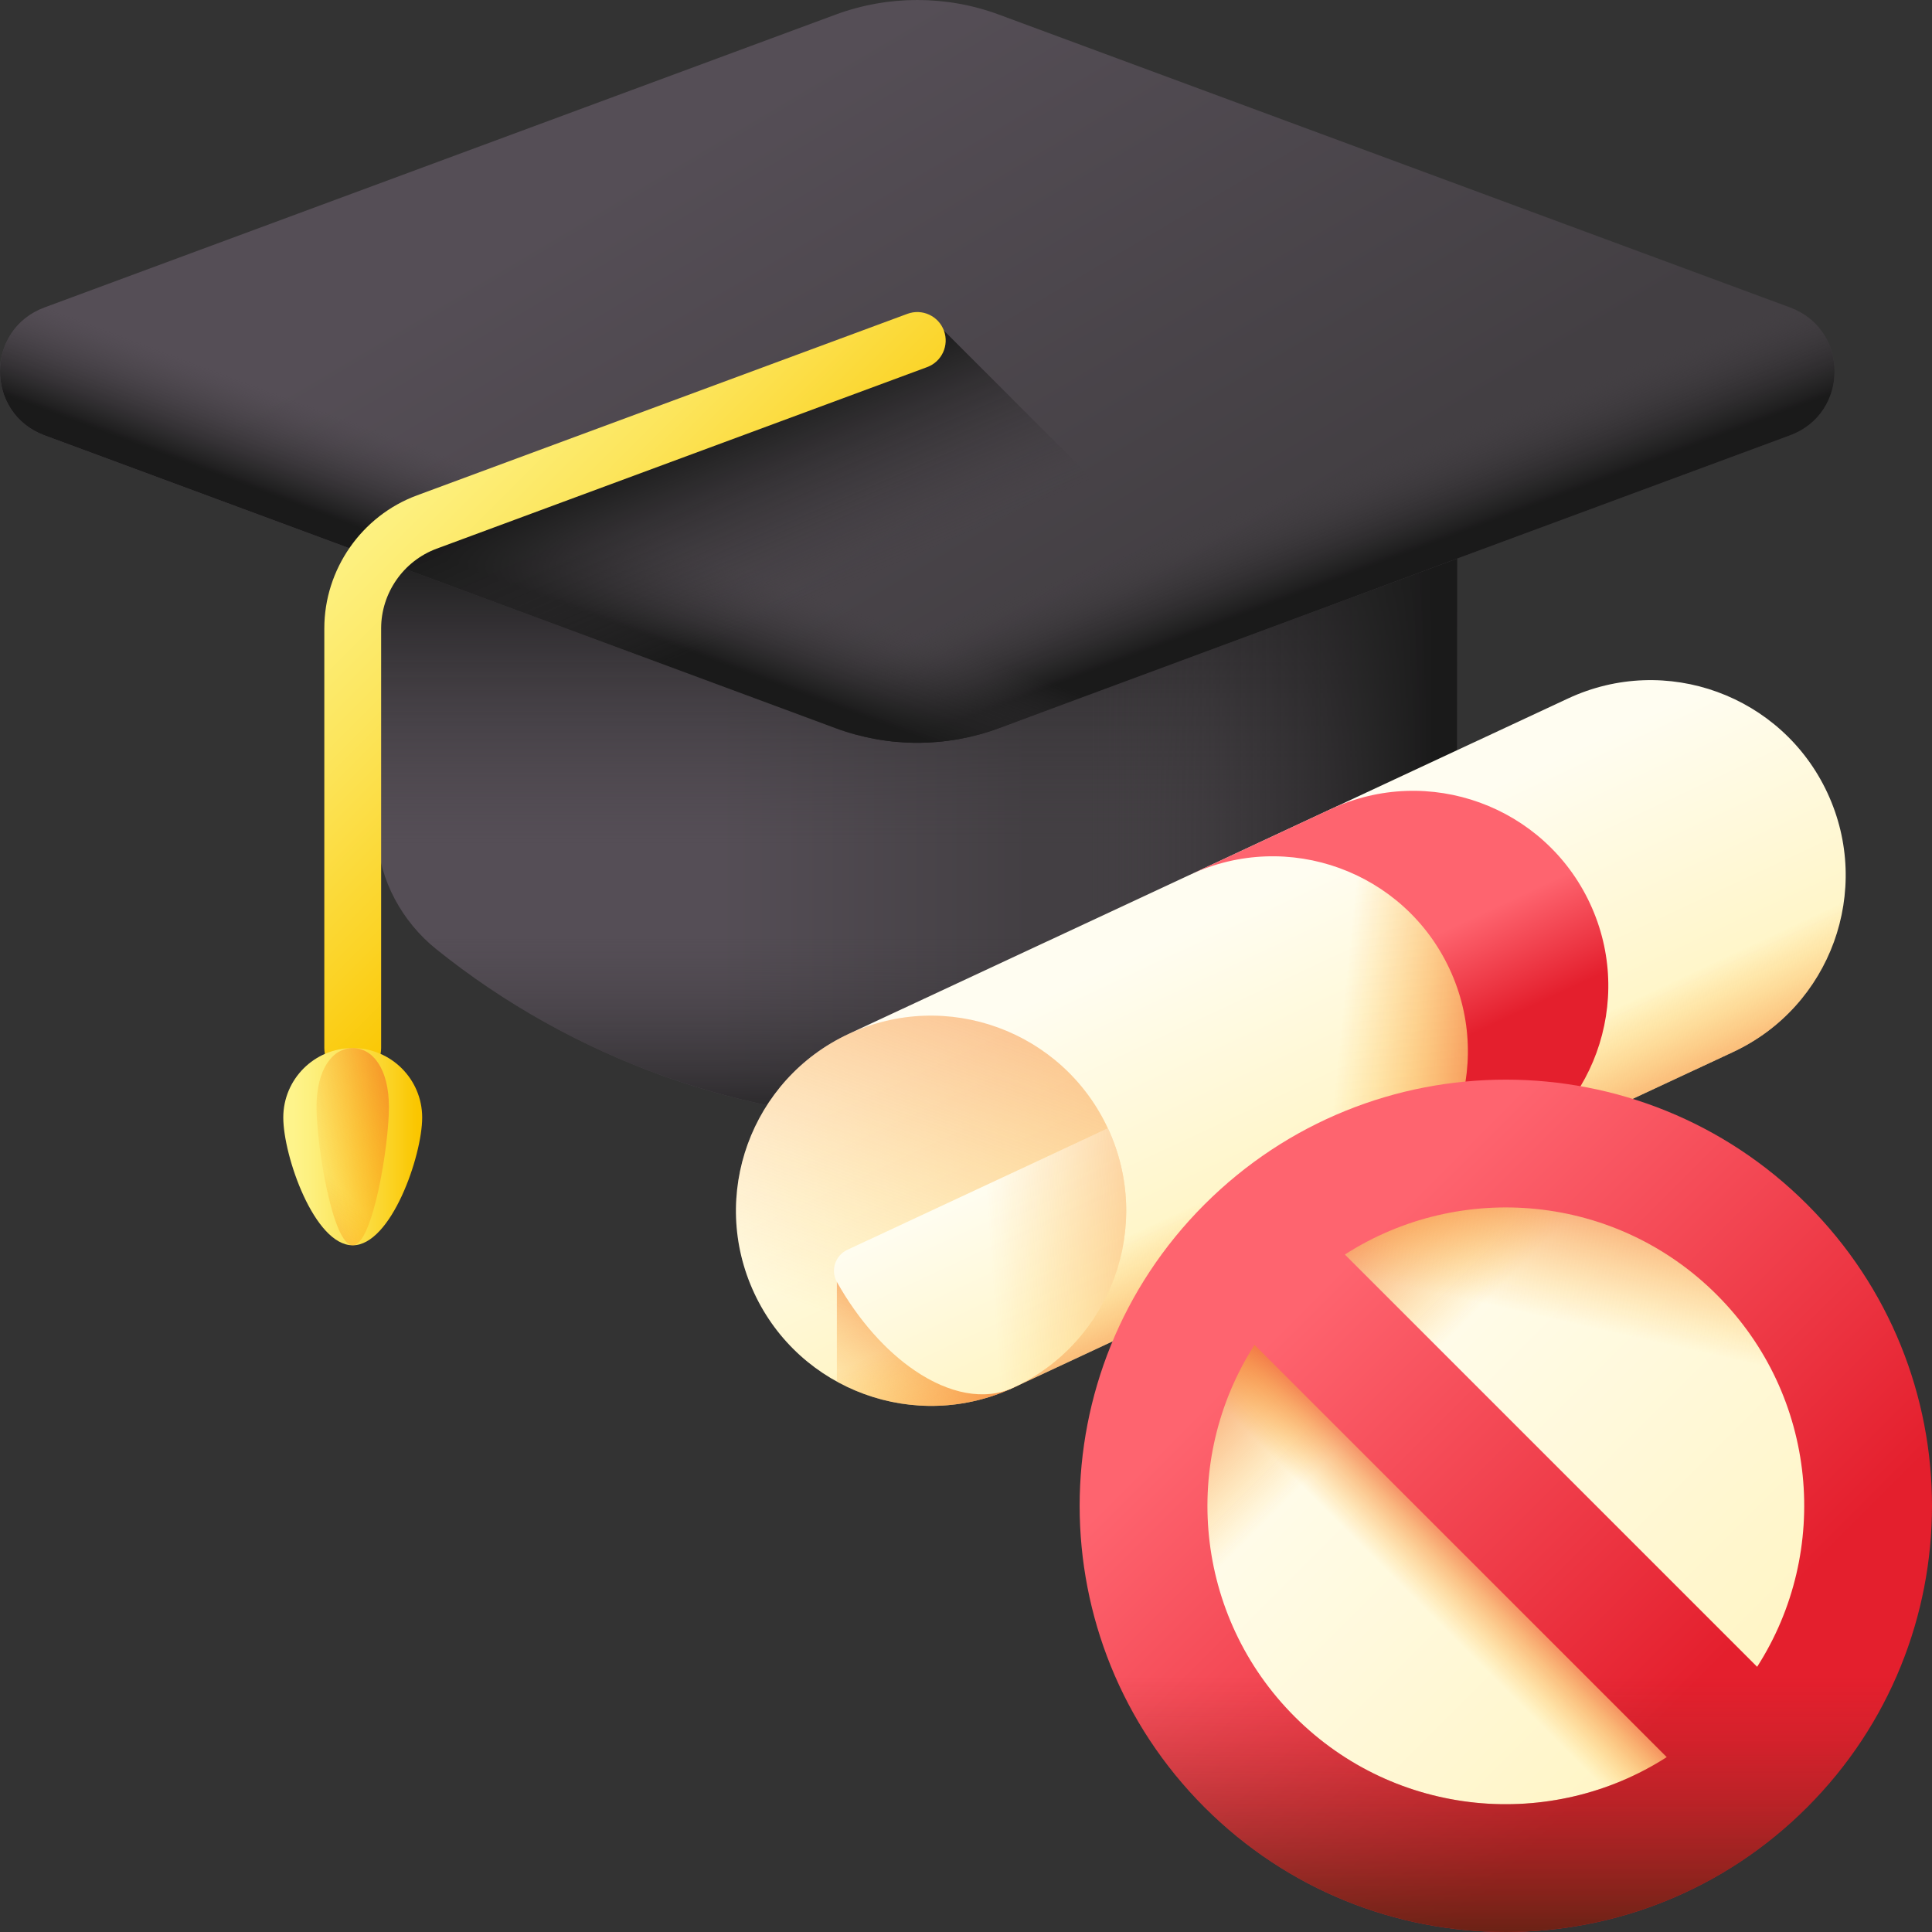
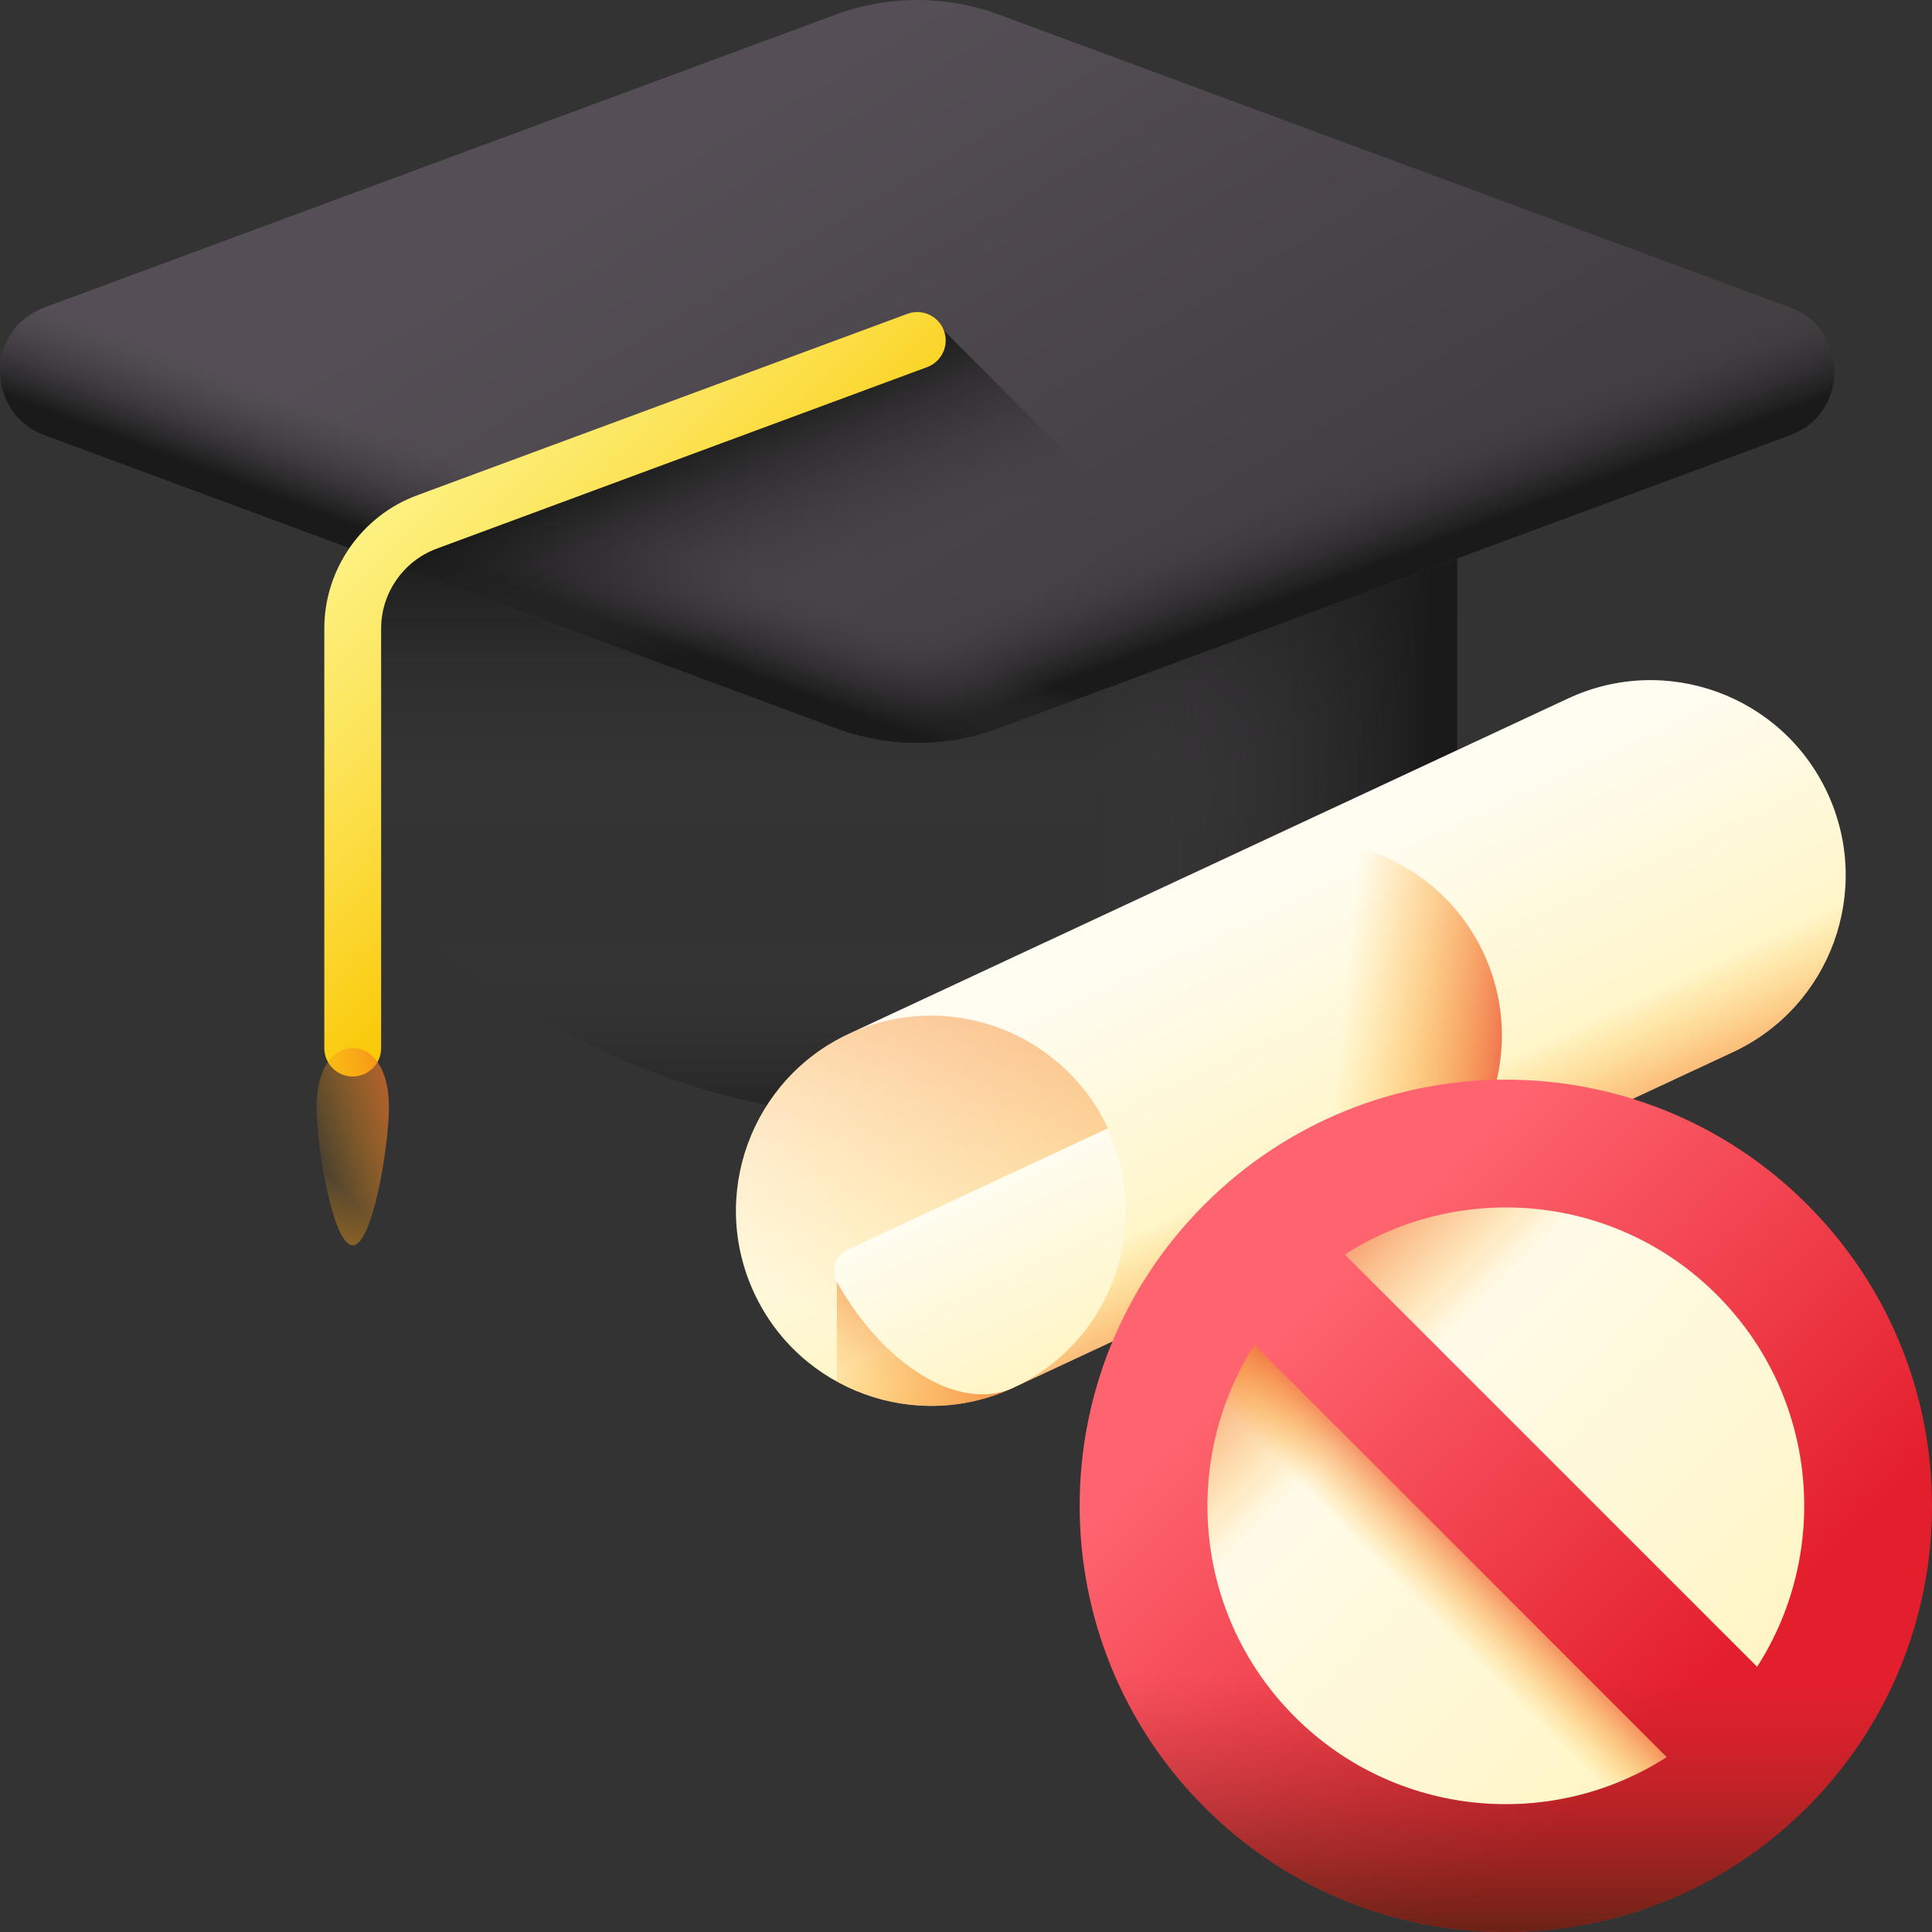
<svg xmlns="http://www.w3.org/2000/svg" xmlns:xlink="http://www.w3.org/1999/xlink" id="Capa_1" enable-background="new 0 0 510 510" height="512" viewBox="0 0 510 510" width="512">
  <rect x="0" y="0" width="510" height="510" fill="#333333" stroke="none" />
  <linearGradient id="lg1">
    <stop offset="0" stop-color="#554e56" />
    <stop offset="1" stop-color="#433f43" />
  </linearGradient>
  <linearGradient id="SVGID_1_" gradientUnits="userSpaceOnUse" x1="189.804" x2="271.807" xlink:href="#lg1" y1="184.545" y2="184.545" />
  <linearGradient id="lg2">
    <stop offset="0" stop-color="#433f43" stop-opacity="0" />
    <stop offset="1" stop-color="#1a1a1a" />
  </linearGradient>
  <linearGradient id="SVGID_00000173152193003026838170000017573326652969347205_" gradientUnits="userSpaceOnUse" x1="242.138" x2="242.138" xlink:href="#lg2" y1="247.576" y2="303.692" />
  <linearGradient id="SVGID_00000044161332829989105930000007226935412151563399_" gradientUnits="userSpaceOnUse" x1="242.138" x2="242.138" xlink:href="#lg2" y1="223" y2="142.975" />
  <linearGradient id="SVGID_00000054260770400214389150000009905396471284915855_" gradientUnits="userSpaceOnUse" x1="287.804" x2="378.628" xlink:href="#lg2" y1="184.545" y2="184.545" />
  <linearGradient id="SVGID_00000023975351661212383230000009659888824284570524_" gradientUnits="userSpaceOnUse" x1="199.617" x2="285.113" xlink:href="#lg1" y1="26.425" y2="170.418" />
  <linearGradient id="SVGID_00000158722514974377817630000001832369897764906117_" gradientUnits="userSpaceOnUse" x1="298.522" x2="307.522" xlink:href="#lg2" y1="146.063" y2="170.063" />
  <linearGradient id="SVGID_00000128483119992873133740000016912241623442641286_" gradientTransform="matrix(-1 0 0 1 603.111 0)" gradientUnits="userSpaceOnUse" x1="417.357" x2="426.357" xlink:href="#lg2" y1="146.063" y2="170.063" />
  <linearGradient id="SVGID_00000132776220435666690270000000801988628313252485_" gradientUnits="userSpaceOnUse" x1="212.64" x2="191.64" xlink:href="#lg2" y1="159.275" y2="110.775" />
  <linearGradient id="lg3">
    <stop offset="0" stop-color="#fef48b" />
    <stop offset=".146" stop-color="#fdf07e" />
    <stop offset=".416" stop-color="#fce55c" />
    <stop offset=".778" stop-color="#fbd325" />
    <stop offset="1" stop-color="#fac600" />
  </linearGradient>
  <linearGradient id="SVGID_00000014604627355860590800000002762537739285175694_" gradientUnits="userSpaceOnUse" x1="100.511" x2="184.369" xlink:href="#lg3" y1="116.156" y2="200.014" />
  <linearGradient id="SVGID_00000065786696113490233220000004451531130547156359_" gradientUnits="userSpaceOnUse" x1="77.333" x2="110.027" xlink:href="#lg3" y1="302.699" y2="302.699" />
  <linearGradient id="lg4">
    <stop offset="0" stop-color="#fea613" stop-opacity="0" />
    <stop offset=".184" stop-color="#fda215" stop-opacity=".184" />
    <stop offset=".394" stop-color="#fa941c" stop-opacity=".394" />
    <stop offset=".618" stop-color="#f57d28" stop-opacity=".618" />
    <stop offset=".85" stop-color="#ee5d38" stop-opacity=".85" />
    <stop offset="1" stop-color="#e94444" />
  </linearGradient>
  <linearGradient id="SVGID_00000061456369356049113510000001709550981186486952_" gradientUnits="userSpaceOnUse" x1="79.258" x2="120.258" xlink:href="#lg4" y1="306.632" y2="294.632" />
  <linearGradient id="SVGID_00000061456562785955830100000013749316315366135215_" gradientUnits="userSpaceOnUse" x1="85.6" x2="65.85" xlink:href="#lg4" y1="308.714" y2="327.214" />
  <linearGradient id="lg5">
    <stop offset="0" stop-color="#fffdf1" />
    <stop offset="1" stop-color="#fff5c6" />
  </linearGradient>
  <linearGradient id="SVGID_00000083056739158453807390000005009024955115447989_" gradientTransform="matrix(.423 .906 -.906 .423 668.571 -411.644)" gradientUnits="userSpaceOnUse" x1="445.062" x2="518.069" xlink:href="#lg5" y1="587.439" y2="587.439" />
  <linearGradient id="lg6">
    <stop offset="0" stop-color="#fea613" stop-opacity="0" />
    <stop offset=".183" stop-color="#fc9b19" stop-opacity=".183" />
    <stop offset=".509" stop-color="#f57d28" stop-opacity=".509" />
    <stop offset=".936" stop-color="#eb4c40" stop-opacity=".936" />
    <stop offset="1" stop-color="#e94444" />
  </linearGradient>
  <linearGradient id="SVGID_00000123400251948868415160000017924598401351698362_" gradientTransform="matrix(.423 .906 -.906 .423 668.571 -411.644)" gradientUnits="userSpaceOnUse" x1="511.729" x2="561.067" xlink:href="#lg6" y1="587.439" y2="587.439" />
  <linearGradient id="SVGID_00000054232963423896420020000012292792200865885612_" gradientTransform="matrix(.423 .906 -.906 .423 668.571 -411.644)" gradientUnits="userSpaceOnUse" x1="494.263" x2="520.597" y1="579.08" y2="535.08">
    <stop offset="0" stop-color="#fea613" stop-opacity="0" />
    <stop offset=".175" stop-color="#fda116" stop-opacity=".175" />
    <stop offset=".394" stop-color="#fa921d" stop-opacity=".394" />
    <stop offset=".637" stop-color="#f4782a" stop-opacity=".637" />
    <stop offset=".896" stop-color="#ed553c" stop-opacity=".896" />
    <stop offset="1" stop-color="#e94444" />
  </linearGradient>
  <linearGradient id="SVGID_00000125578791998219917390000007884100474579500166_" gradientTransform="matrix(.423 .906 -.906 .423 668.571 -411.644)" gradientUnits="userSpaceOnUse" x1="508.672" x2="368.872" xlink:href="#lg6" y1="716.829" y2="577.029" />
  <linearGradient id="SVGID_00000092450577215139181840000016940210992374120637_" gradientUnits="userSpaceOnUse" x1="223.109" x2="262.109" xlink:href="#lg6" y1="380.429" y2="329.095" />
  <linearGradient id="SVGID_00000181050081646751483900000002517434021690635425_" gradientTransform="matrix(.423 .906 -.906 .423 668.571 -411.644)" gradientUnits="userSpaceOnUse" x1="483.062" x2="534.065" xlink:href="#lg5" y1="681.716" y2="681.716" />
  <linearGradient id="SVGID_00000100373869454018403810000013866769647136772499_" gradientTransform="matrix(.423 .906 -.906 .423 668.571 -411.644)" gradientUnits="userSpaceOnUse" x1="503.644" x2="542.144" xlink:href="#lg6" y1="684.248" y2="584.248" />
  <linearGradient id="lg7">
    <stop offset="0" stop-color="#fe646f" />
    <stop offset="1" stop-color="#e41f2d" />
  </linearGradient>
  <linearGradient id="SVGID_00000181078522848299342860000000999207125080083381_" gradientTransform="matrix(.423 .906 -.906 .423 668.571 -411.644)" gradientUnits="userSpaceOnUse" x1="474.062" x2="502.064" xlink:href="#lg7" y1="546.499" y2="546.499" />
  <linearGradient id="SVGID_00000037668330615641597600000005916203094956512431_" gradientUnits="userSpaceOnUse" x1="346.2" x2="450.268" xlink:href="#lg5" y1="346.2" y2="450.268" />
  <linearGradient id="SVGID_00000033358133795399203960000016096613264568598913_" gradientUnits="userSpaceOnUse" x1="367.8" x2="328.409" xlink:href="#lg6" y1="367.8" y2="328.409" />
  <linearGradient id="SVGID_00000053547516875225860270000016042628078375415958_" gradientUnits="userSpaceOnUse" x1="408.581" x2="419.981" xlink:href="#lg6" y1="347.925" y2="296.925" />
  <linearGradient id="SVGID_00000110450196534194587990000012137293208740019899_" gradientUnits="userSpaceOnUse" x1="373.2" x2="390.976" xlink:href="#lg6" y1="421.8" y2="404.024" />
  <linearGradient id="SVGID_00000054984376087231002320000009033280142369151645_" gradientUnits="userSpaceOnUse" x1="344.4" x2="446.355" xlink:href="#lg7" y1="344.4" y2="446.355" />
  <linearGradient id="SVGID_00000146498694939388045610000001762976090545165712_" gradientUnits="userSpaceOnUse" x1="397.5" x2="397.5" y1="442.5" y2="523.609">
    <stop offset="0" stop-color="#a72b2b" stop-opacity="0" />
    <stop offset="1" stop-color="#42210b" />
  </linearGradient>
  <g>
    <g>
      <g>
        <g>
          <g>
-             <path d="m384.638 220.874c0-49.228 0-98.456 0-147.684-95 0-190 0-285 0v147.684c.418 11.451 6.626 22.511 15.394 29.578 36.176 29.155 82.167 45.449 127.106 45.449 45.177 0 90.841-16.435 127.106-45.449 8.761-7.01 14.976-18.127 15.394-29.578z" fill="url(#SVGID_1_)" />
            <path d="m384.638 220.874c0-49.228 0-98.456 0-147.684-95 0-190 0-285 0v147.684c.418 11.451 6.626 22.511 15.394 29.578 36.176 29.155 82.167 45.449 127.106 45.449 45.177 0 90.841-16.435 127.106-45.449 8.761-7.01 14.976-18.127 15.394-29.578z" fill="url(#SVGID_00000173152193003026838170000017573326652969347205_)" />
            <path d="m384.638 220.874c0-49.228 0-98.456 0-147.684-95 0-190 0-285 0v147.684c.418 11.451 6.626 22.511 15.394 29.578 36.176 29.155 82.167 45.449 127.106 45.449 45.177 0 90.841-16.435 127.106-45.449 8.761-7.01 14.976-18.127 15.394-29.578z" fill="url(#SVGID_00000044161332829989105930000007226935412151563399_)" />
            <path d="m242.138 295.9c46.727-1.577 90.841-16.435 127.106-45.449 8.761-7.009 14.976-18.127 15.394-29.578 0-49.228 0-98.456 0-147.684-47.5 0-95 0-142.5 0z" fill="url(#SVGID_00000054260770400214389150000009905396471284915855_)" />
          </g>
        </g>
        <g>
          <path d="m220.542 3.869-208.787 77.285c-15.673 5.802-15.673 27.97 0 33.771l208.787 77.285c13.935 5.158 29.257 5.158 43.192 0l208.787-77.285c15.673-5.802 15.673-27.97 0-33.771l-208.787-77.285c-13.936-5.159-29.257-5.159-43.192 0z" fill="url(#SVGID_00000023975351661212383230000009659888824284570524_)" />
          <path d="m472.521 81.154-103.41-38.279-276 102.164 127.431 47.17c13.935 5.158 29.257 5.158 43.192 0l208.787-77.285c15.673-5.801 15.673-27.969 0-33.77z" fill="url(#SVGID_00000158722514974377817630000001832369897764906117_)" />
          <path d="m11.755 81.154 103.409-38.278 276 102.164-127.431 47.17c-13.935 5.158-29.257 5.158-43.192 0l-208.786-77.285c-15.673-5.802-15.673-27.97 0-33.771z" fill="url(#SVGID_00000128483119992873133740000016912241623442641286_)" />
          <path d="m249.171 87.272-156.06 57.768 127.43 47.17c13.935 5.158 29.257 5.158 43.192 0l65.959-24.416z" fill="url(#SVGID_00000132776220435666690270000000801988628313252485_)" />
        </g>
      </g>
      <path d="m93.111 284.167c-4.142 0-7.5-3.358-7.5-7.5v-110.776c0-15.595 9.826-29.709 24.451-35.123l129.472-47.926c3.886-1.438 8.2.545 9.637 4.43 1.438 3.884-.545 8.199-4.43 9.637l-129.472 47.926c-8.767 3.245-14.658 11.707-14.658 21.055v110.776c0 4.143-3.358 7.501-7.5 7.501z" fill="url(#SVGID_00000014604627355860590800000002762537739285175694_)" />
      <g>
-         <path d="m111.445 295c0 10.125-8.208 33.731-18.333 33.731s-18.334-23.606-18.334-33.731 8.208-18.333 18.333-18.333 18.334 8.208 18.334 18.333z" fill="url(#SVGID_00000065786696113490233220000004451531130547156359_)" />
        <path d="m102.667 292.25c0 10.125-4.278 36.481-9.555 36.481s-9.555-26.356-9.555-36.481 4.278-15.583 9.555-15.583 9.555 5.458 9.555 15.583z" fill="url(#SVGID_00000061456369356049113510000001709550981186486952_)" />
        <path d="m102.667 292.25c0 10.125-4.278 36.481-9.555 36.481s-9.555-26.356-9.555-36.481 4.278-15.583 9.555-15.583 9.555 5.458 9.555 15.583z" fill="url(#SVGID_00000061456562785955830100000013749316315366135215_)" />
      </g>
    </g>
    <g>
      <g>
        <path d="m199.106 341.375c-12.02-25.778-.868-56.419 24.91-68.44l189.926-88.564c25.778-12.02 56.419-.868 68.44 24.91 12.02 25.778.868 56.419-24.91 68.44l-189.926 88.564c-25.778 12.02-56.42.867-68.44-24.91z" fill="url(#SVGID_00000083056739158453807390000005009024955115447989_)" />
        <path d="m482.382 209.281-283.276 132.094c12.02 25.778 42.662 36.93 68.44 24.91l189.926-88.564c25.777-12.021 36.93-42.662 24.91-68.44z" fill="url(#SVGID_00000123400251948868415160000017924598401351698362_)" />
        <path d="m391.625 251.602c-12.02-25.778-42.662-36.93-68.44-24.91l-37.068 17.285c25.778-12.02 69.307 81.329 43.53 93.35l37.068-17.285c25.778-12.021 36.93-42.663 24.91-68.44z" fill="url(#SVGID_00000054232963423896420020000012292792200865885612_)" />
        <path d="m199.106 341.375c-12.02-25.778-.868-56.419 24.91-68.44 25.778-12.02 56.419-.868 68.44 24.91 12.02 25.778.868 56.419-24.91 68.44-25.778 12.02-56.42.867-68.44-24.91z" fill="url(#SVGID_00000125578791998219917390000007884100474579500166_)" />
-         <path d="m268.25 338.395h-47.336v26.305c13.906 7.654 31.144 8.806 46.632 1.584.239-.112.468-.236.704-.35z" fill="url(#SVGID_00000092450577215139181840000016940210992374120637_)" />
+         <path d="m268.25 338.395h-47.336v26.305c13.906 7.654 31.144 8.806 46.632 1.584.239-.112.468-.236.704-.35" fill="url(#SVGID_00000092450577215139181840000016940210992374120637_)" />
        <path d="m267.546 366.285c-7.685 3.584-17.08 1.609-26.058-4.488-7.584-5.151-14.871-13.243-20.574-23.402-1.729-3.08-.432-6.988 2.77-8.481l68.772-32.069c12.019 25.775.865 56.42-24.91 68.44z" fill="url(#SVGID_00000181050081646751483900000002517434021690635425_)" />
-         <path d="m267.546 366.285c-7.685 3.584-17.08 1.609-26.058-4.488-7.584-5.151-14.871-13.243-20.574-23.402-1.729-3.08-.432-6.988 2.77-8.481l68.772-32.069c12.019 25.775.865 56.42-24.91 68.44z" fill="url(#SVGID_00000100373869454018403810000013866769647136772499_)" />
      </g>
-       <path d="m419.72 238.501c-12.02-25.778-42.662-36.93-68.44-24.91l-37.068 17.285c25.778-12.02 56.419-.868 68.44 24.91 12.02 25.778.868 56.419-24.91 68.44l37.068-17.285c25.778-12.021 36.931-42.663 24.91-68.44z" fill="url(#SVGID_00000181078522848299342860000000999207125080083381_)" />
    </g>
    <g>
      <circle cx="397.5" cy="397.5" fill="url(#SVGID_00000037668330615641597600000005916203094956512431_)" r="106.772" />
      <circle cx="397.5" cy="397.5" fill="url(#SVGID_00000033358133795399203960000016096613264568598913_)" r="106.772" />
-       <circle cx="397.5" cy="397.5" fill="url(#SVGID_00000053547516875225860270000016042628078375415958_)" r="106.772" />
      <path d="m473 472.999-150.999-150.999c-41.697 41.697-41.697 109.302 0 150.999 41.697 41.698 109.301 41.698 150.999 0z" fill="url(#SVGID_00000110450196534194587990000012137293208740019899_)" />
      <path d="m477.05 317.95c-43.934-43.934-115.165-43.934-159.099 0s-43.934 115.165 0 159.099 115.165 43.934 159.099 0c43.933-43.934 43.933-115.165 0-159.099zm-135.251 135.251c-26.667-26.667-30.213-67.698-10.638-98.19l108.828 108.828c-30.492 19.575-71.523 16.029-98.19-10.638zm122.04-13.212-108.828-108.828c30.492-19.575 71.523-16.029 98.19 10.638s30.213 67.698 10.638 98.19z" fill="url(#SVGID_00000054984376087231002320000009033280142369151645_)" />
      <path d="m463.839 439.989-55.089-55.089h-47.7l78.939 78.939c-30.492 19.575-71.523 16.029-98.19-10.638-18.597-18.597-25.935-44.178-22.042-68.301h-34.046c-3.679 32.832 7.063 66.972 32.24 92.15 43.934 43.934 115.165 43.934 159.099 0 25.177-25.177 35.919-59.318 32.24-92.15h-34.044c3.029 18.81-.762 38.507-11.407 55.089z" fill="url(#SVGID_00000146498694939388045610000001762976090545165712_)" />
    </g>
  </g>
</svg>